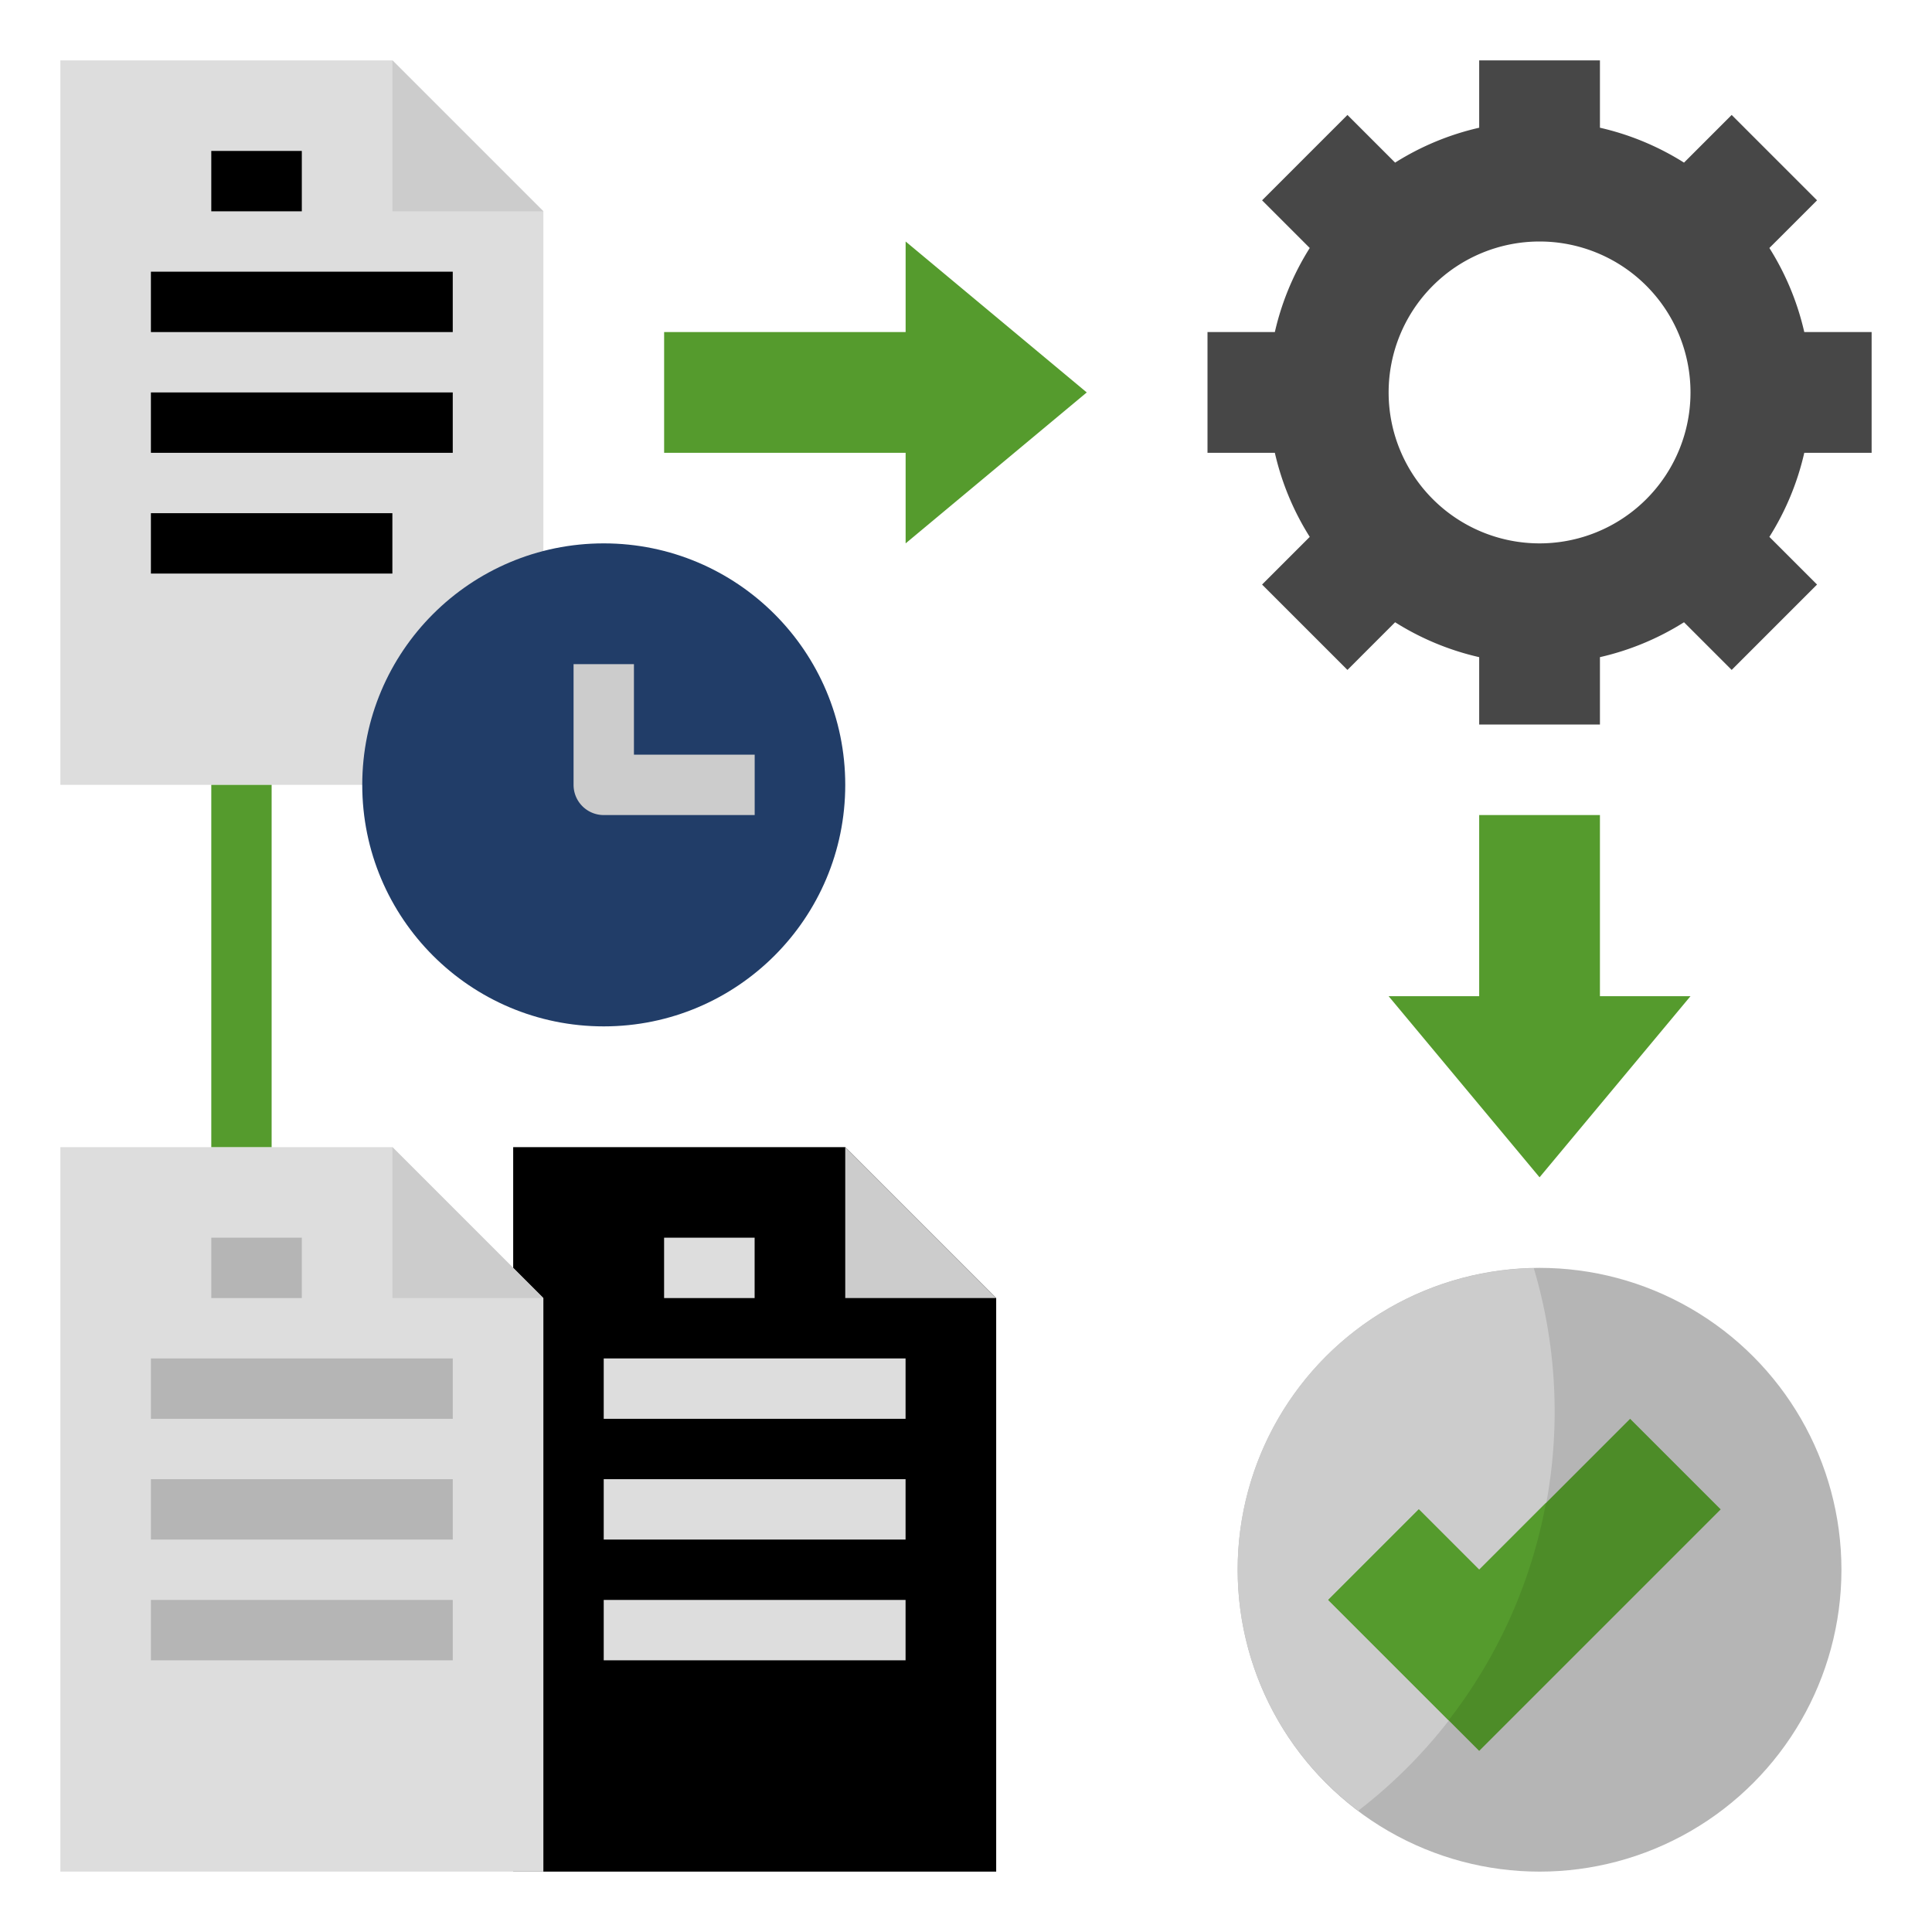
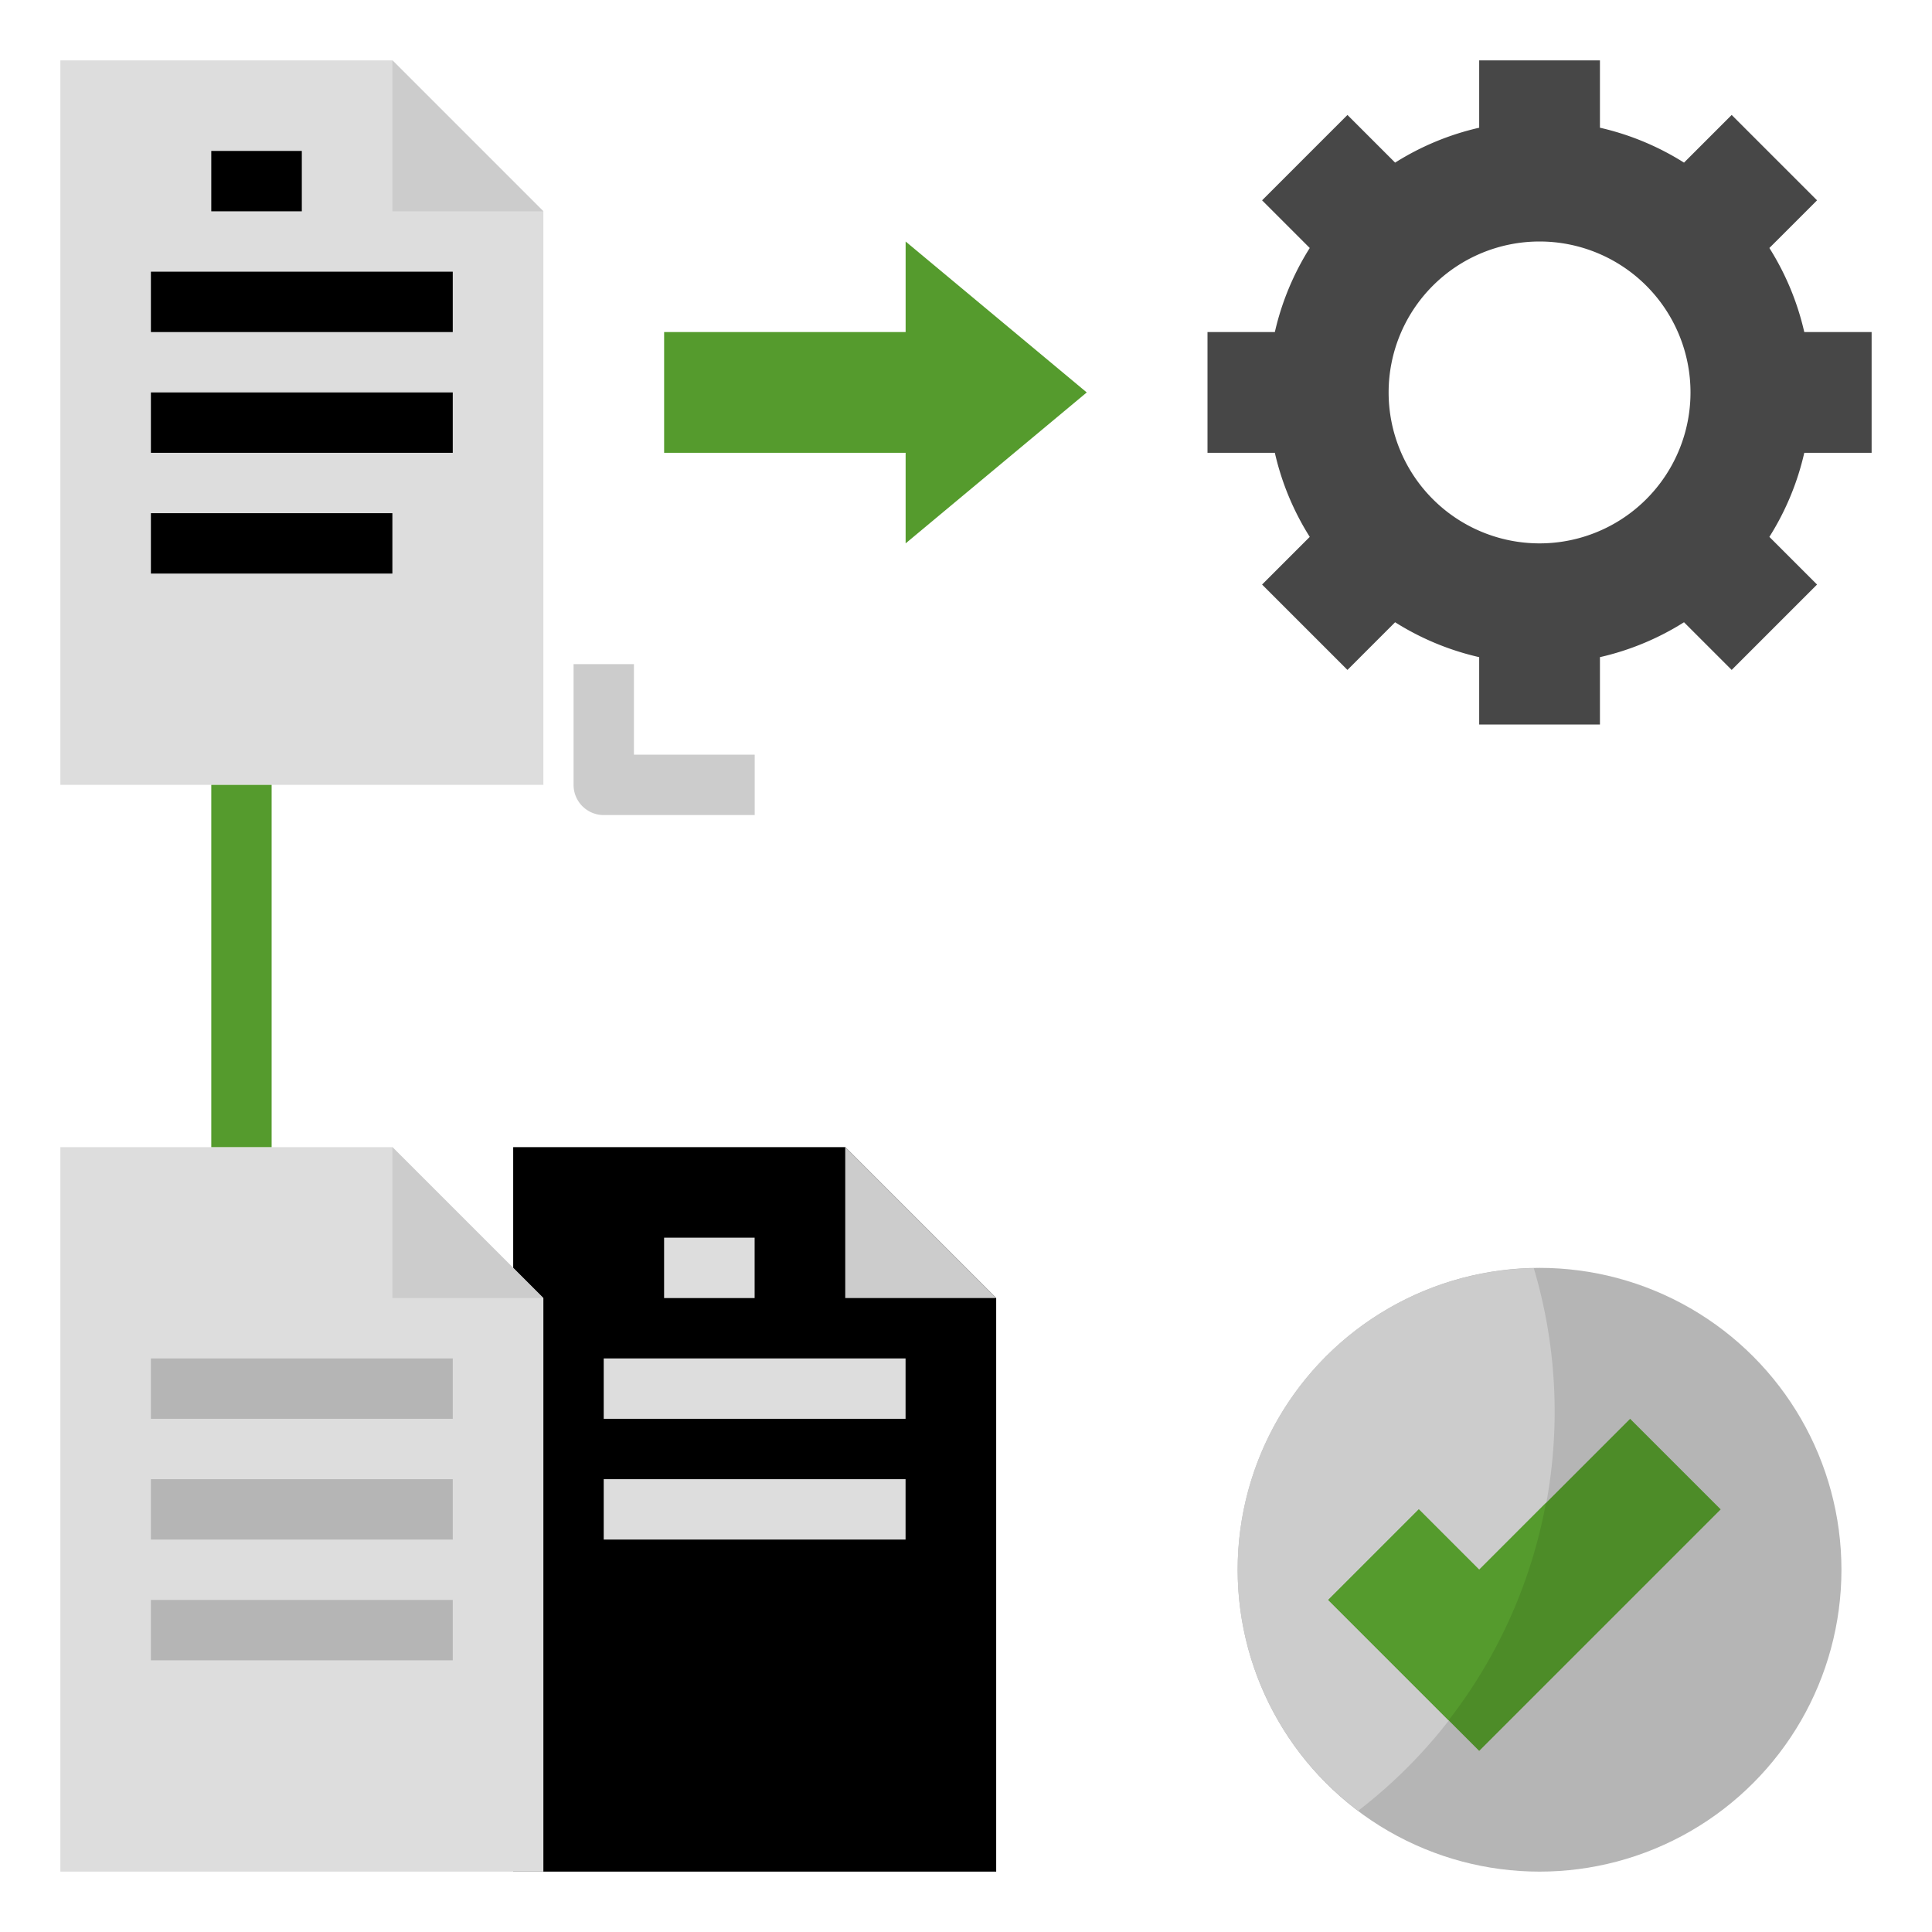
<svg xmlns="http://www.w3.org/2000/svg" height="512" viewBox="0 0 64 64" width="512">
  <circle cx="51" cy="52" fill="#b5b5b5" r="10" />
  <path d="m50.809 42.01a9.985 9.985 0 0 0 -5.815 17.972 16.685 16.685 0 0 0 5.815-17.972z" fill="#ccc" />
  <path d="m18 7v19h-16v-24h11z" fill="#ddd" />
  <path d="m13 2v5h5" fill="#ccc" />
  <g>
    <path d="m6.999 5h2.999v2h-2.999z" />
    <path d="m4.999 9h9.999v2h-9.999z" />
    <path d="m4.999 13h9.999v2h-9.999z" />
    <path d="m4.999 17h7.999v2h-7.999z" />
    <path d="m33 43v19h-16v-24h11z" />
  </g>
  <path d="m28 38v5h5" fill="#ccc" />
  <path d="m21.999 41h2.999v2h-2.999z" fill="#ddd" />
  <path d="m19.999 45h9.999v2h-9.999z" fill="#ddd" />
  <path d="m19.999 49h9.999v2h-9.999z" fill="#ddd" />
-   <path d="m19.999 53h9.999v2h-9.999z" fill="#ddd" />
  <path d="m18 43v19h-16v-24h11z" fill="#ddd" />
  <path d="m13 38v5h5" fill="#ccc" />
  <path d="m62 15v-4h-2.231a8.943 8.943 0 0 0 -1.156-2.785l1.579-1.579-2.828-2.828-1.579 1.579a8.943 8.943 0 0 0 -2.785-1.156v-2.231h-4v2.231a8.943 8.943 0 0 0 -2.785 1.156l-1.579-1.579-2.828 2.828 1.579 1.579a8.943 8.943 0 0 0 -1.156 2.785h-2.231v4h2.231a8.943 8.943 0 0 0 1.156 2.785l-1.579 1.579 2.828 2.828 1.579-1.579a8.943 8.943 0 0 0 2.785 1.156v2.231h4v-2.231a8.943 8.943 0 0 0 2.785-1.156l1.579 1.579 2.828-2.828-1.579-1.579a8.943 8.943 0 0 0 1.156-2.785zm-11 3a5 5 0 1 1 5-5 5 5 0 0 1 -5 5z" fill="#474747" />
-   <circle cx="20" cy="26" fill="#213d68" r="8" />
-   <path d="m6.999 41h2.999v2h-2.999z" fill="#b5b5b5" />
  <path d="m4.999 45h9.999v2h-9.999z" fill="#b5b5b5" />
  <path d="m4.999 49h9.999v2h-9.999z" fill="#b5b5b5" />
  <path d="m4.999 53h9.999v2h-9.999z" fill="#b5b5b5" />
  <path d="m25 27h-5a1 1 0 0 1 -1-1v-4h2v3h4z" fill="#ccc" />
  <path d="m30 8 6 5-6 5v-3h-8v-4h8z" fill="#559b2d" />
-   <path d="m56 33-5 6-5-6h3v-6h4v6z" fill="#559b2d" />
  <path d="m44 53 5 5 8-8-3-3-5 5-2-2z" fill="#4d8c28" />
  <path d="m6.999 26h1.999v12h-1.999z" fill="#559b2d" />
  <path d="m47.987 56.987a16.654 16.654 0 0 0 3.224-7.2l-2.211 2.213-2-2-3 3z" fill="#559b2d" />
</svg>